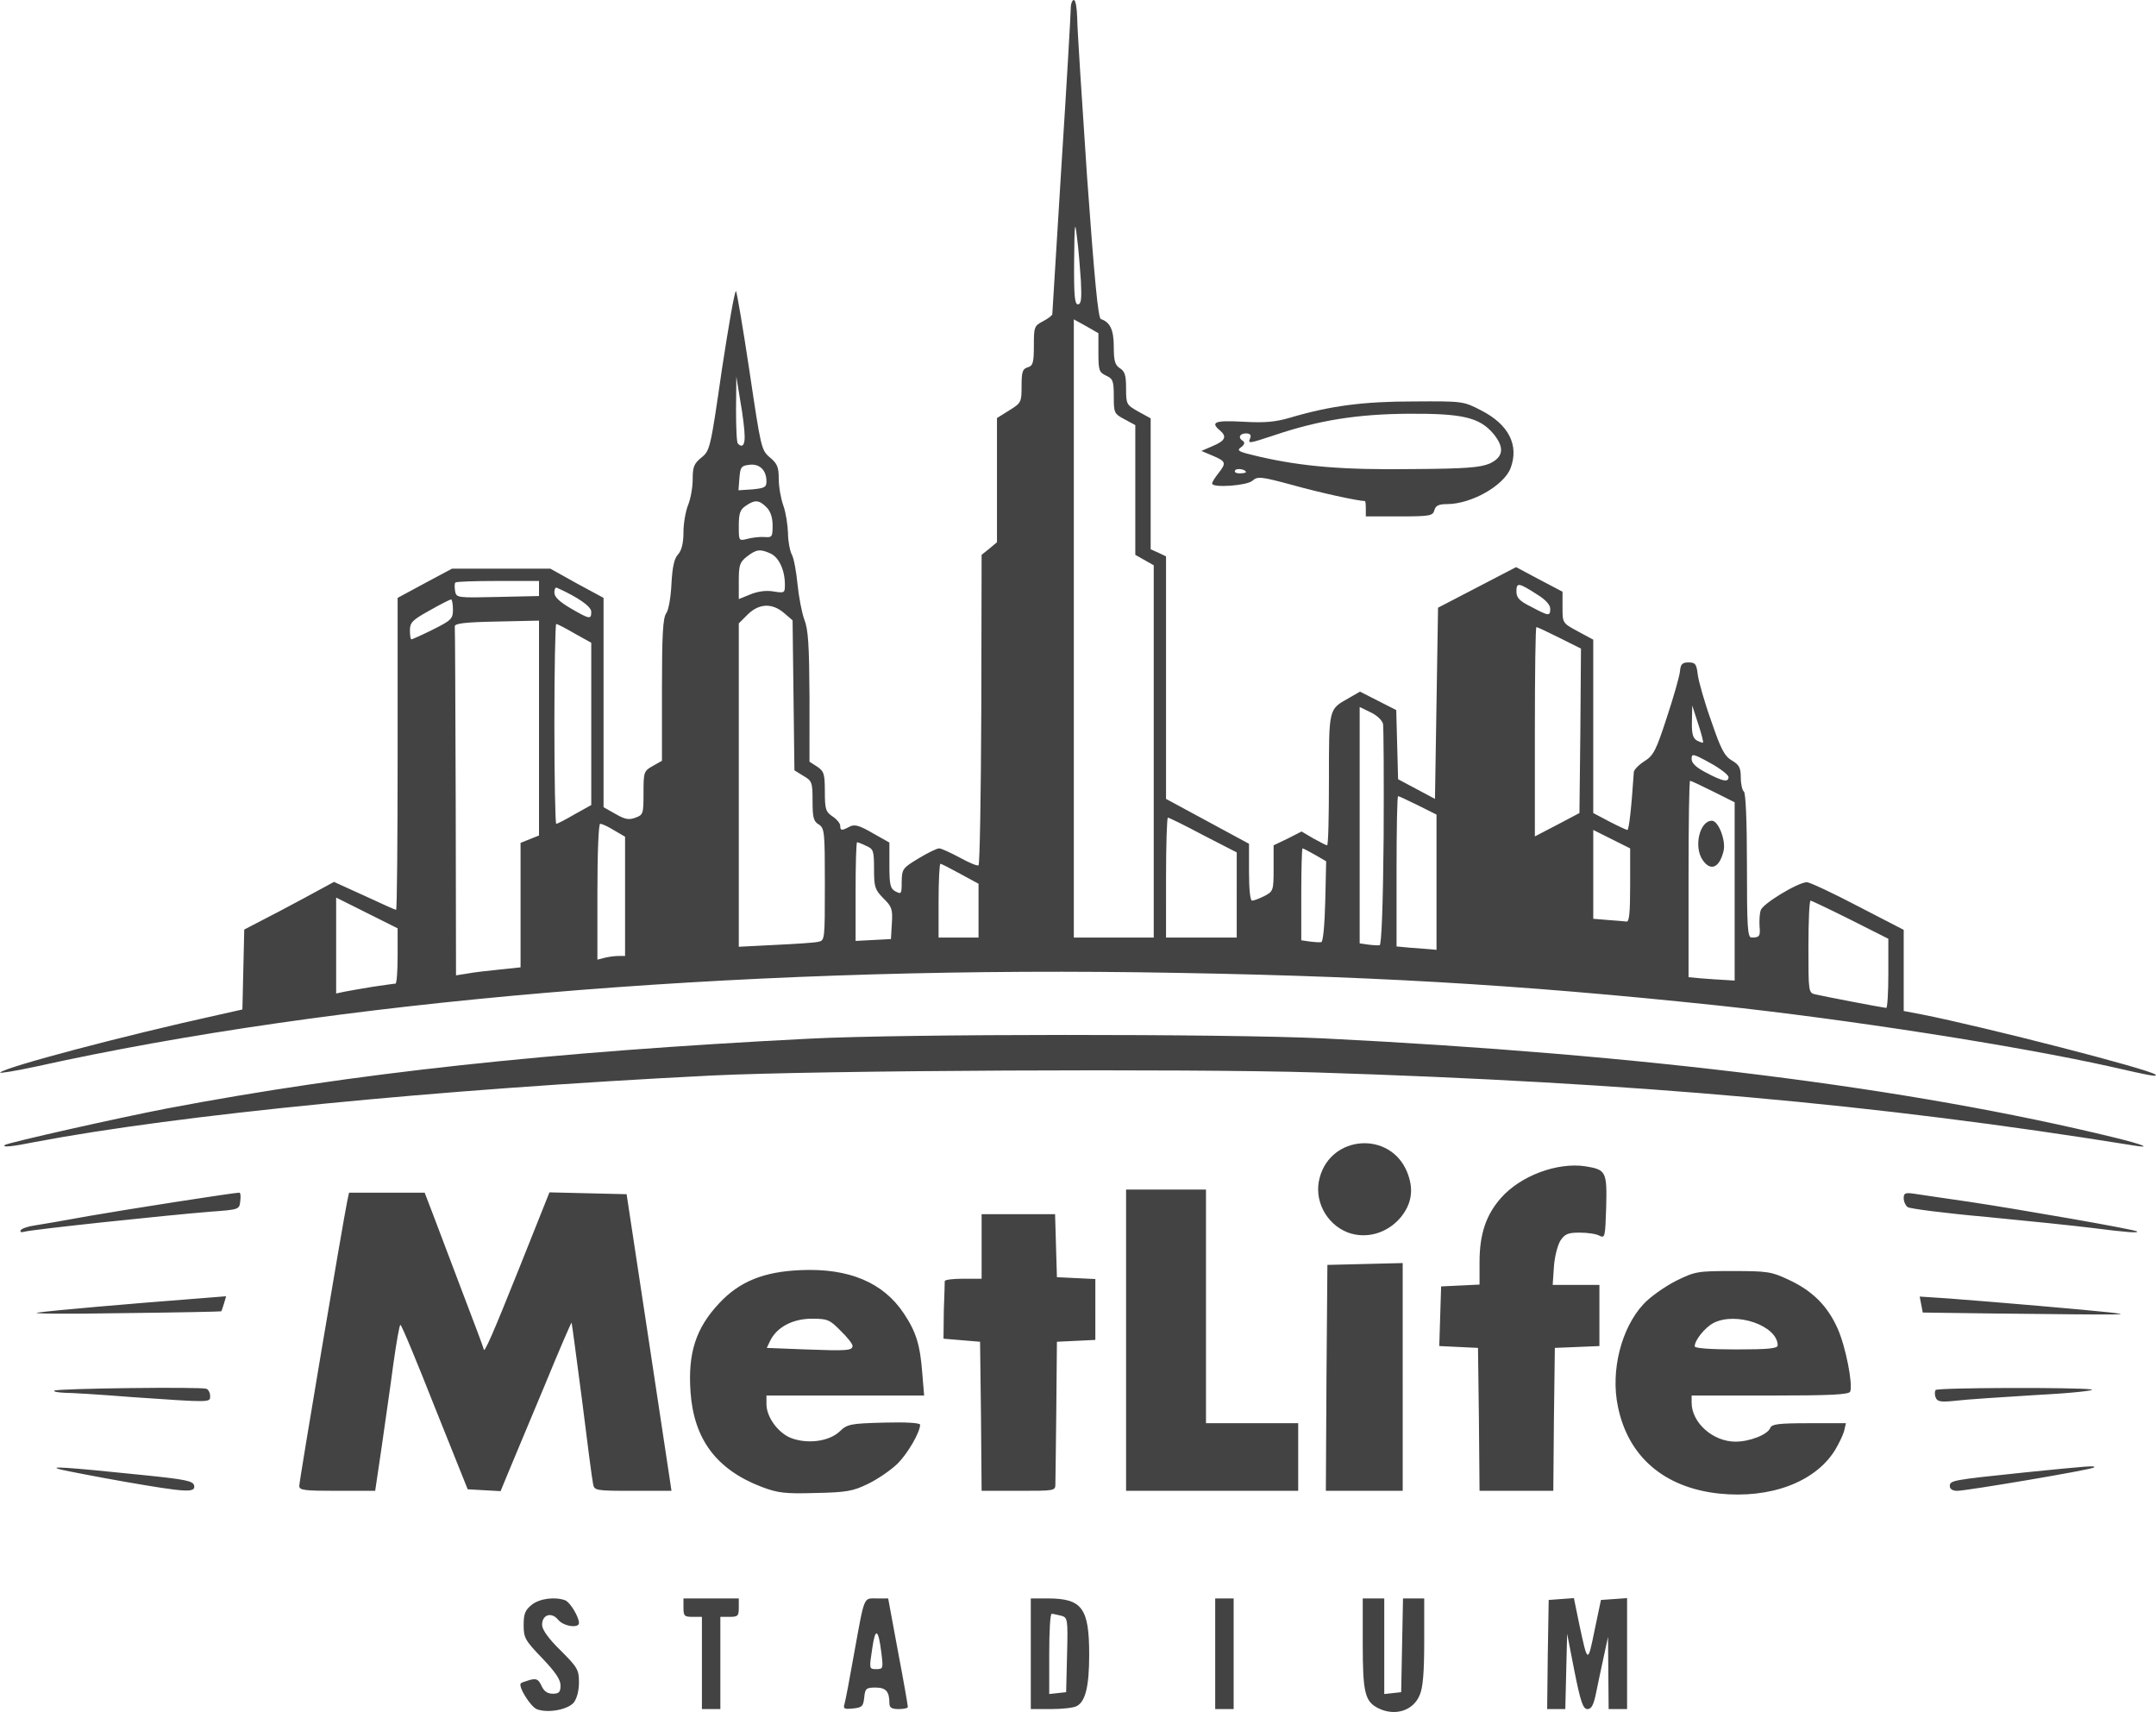
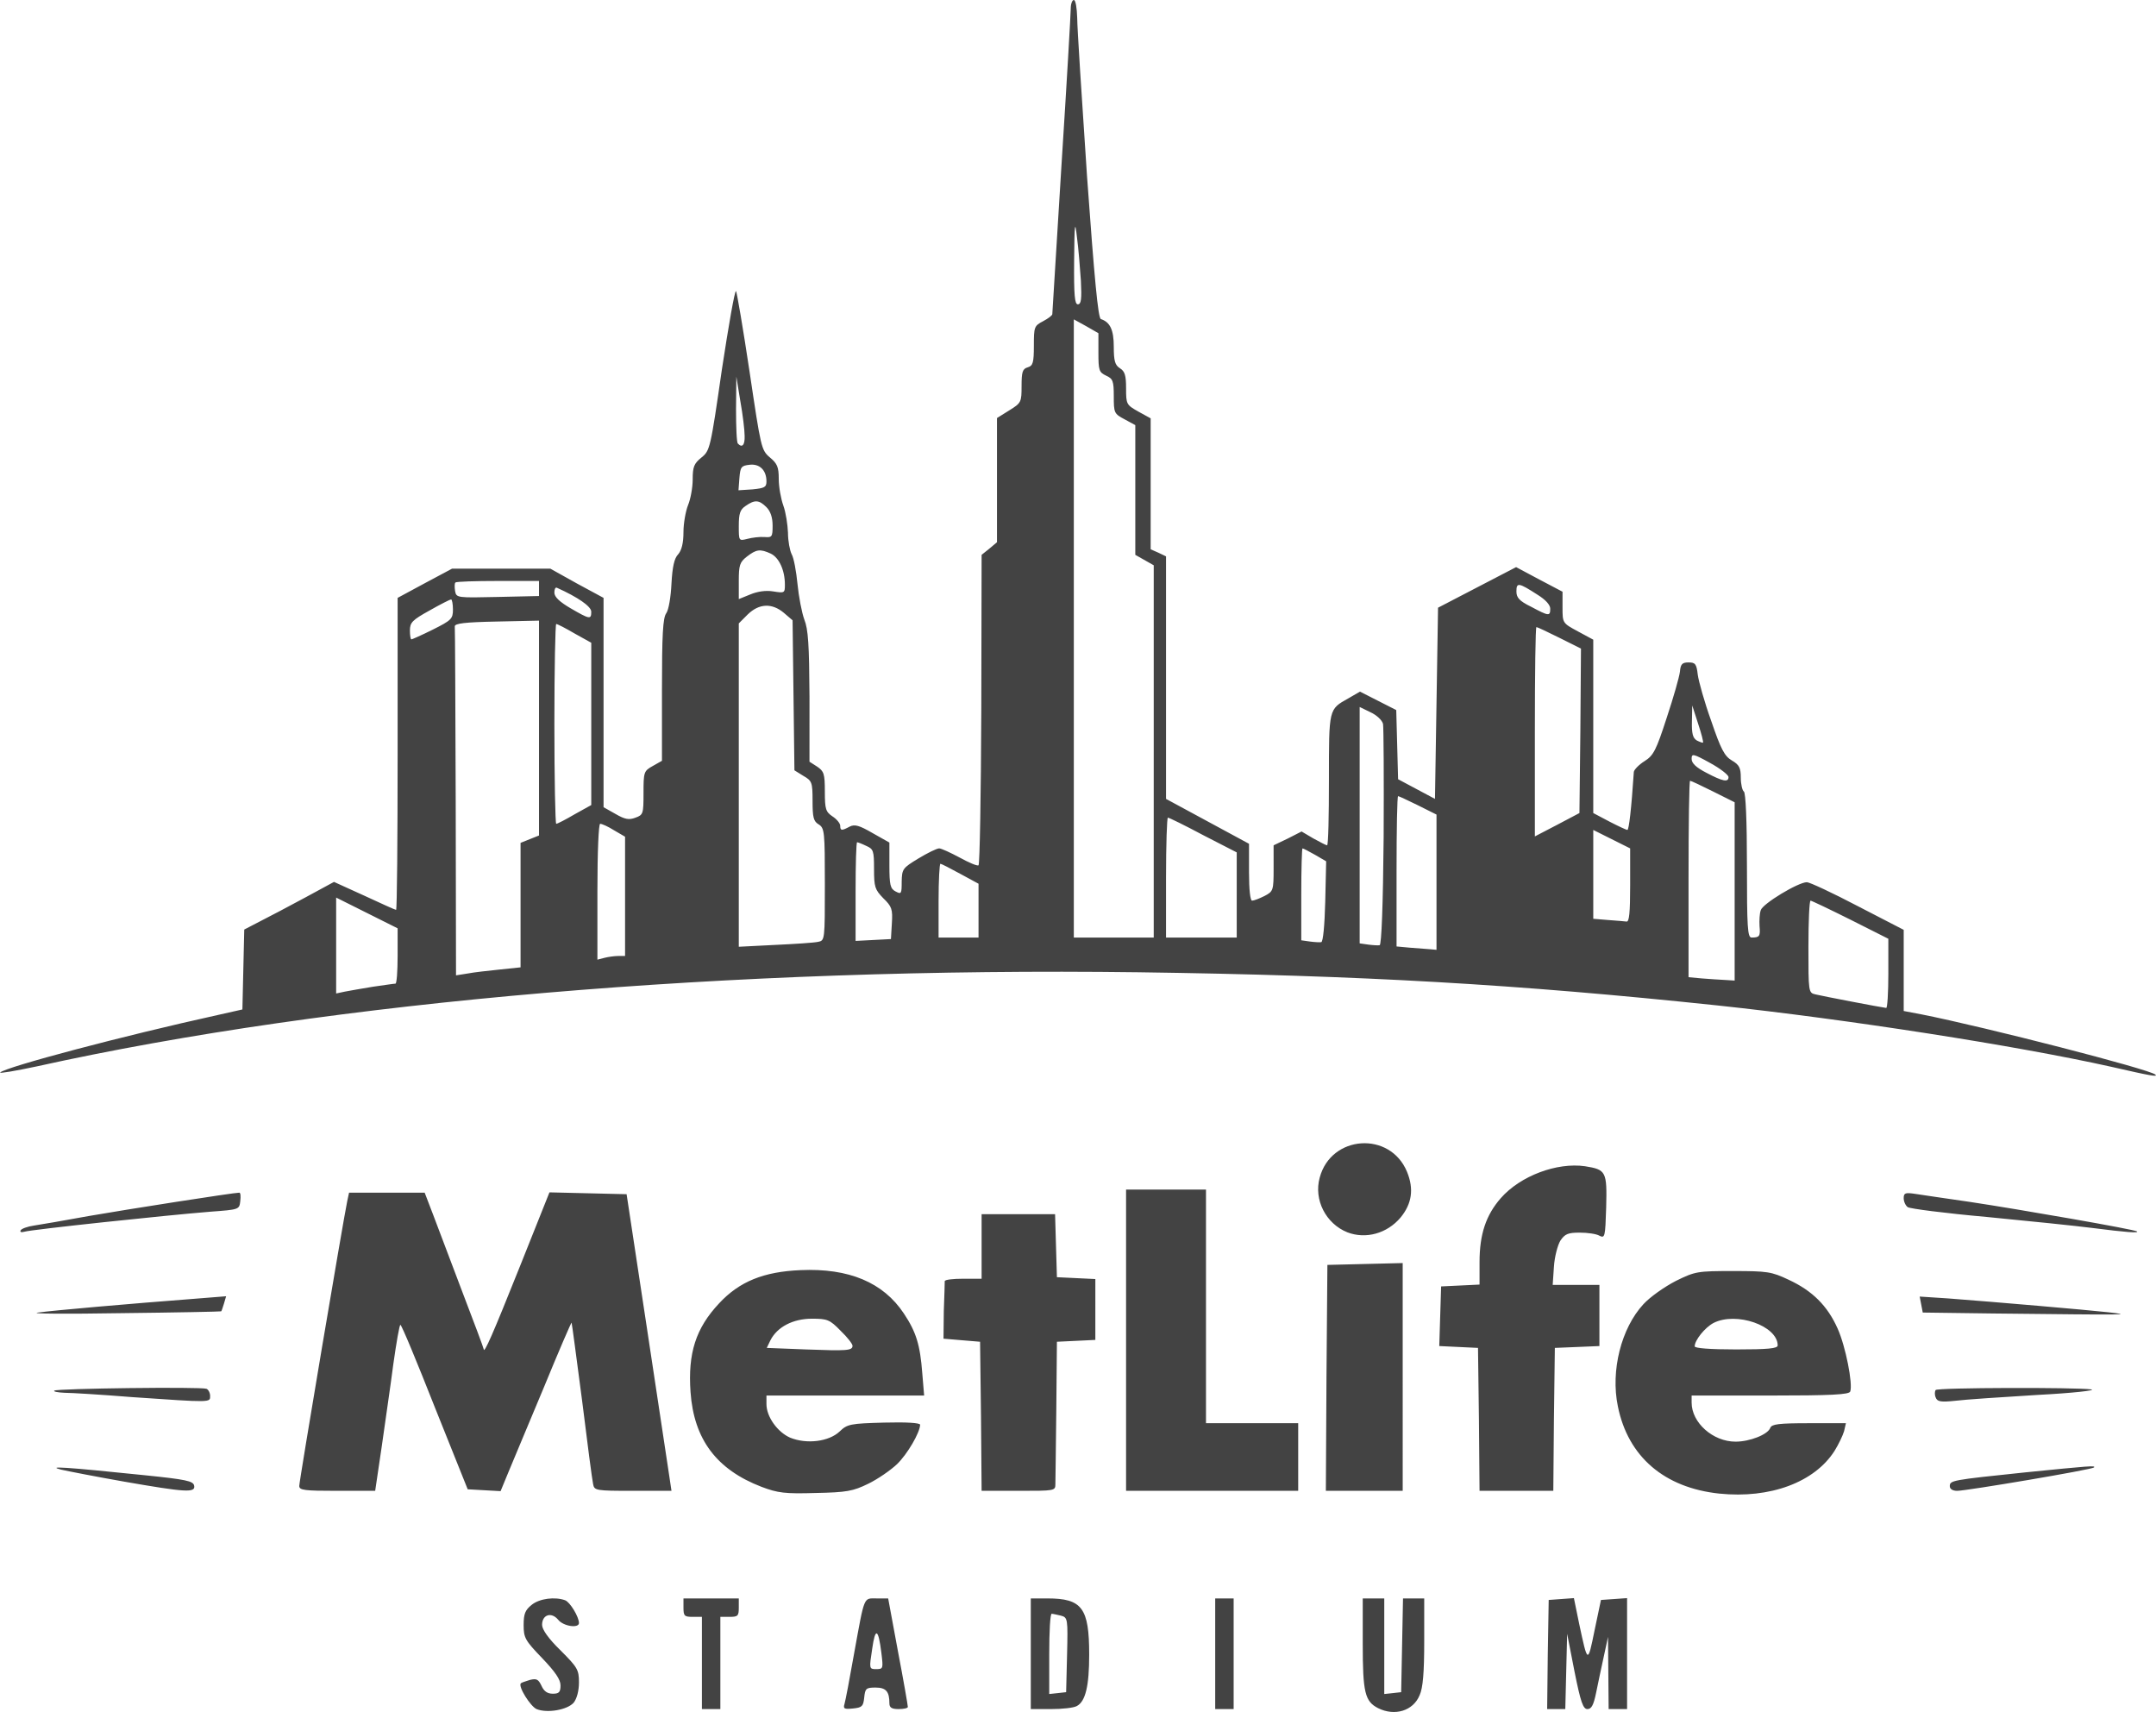
<svg xmlns="http://www.w3.org/2000/svg" width="2500" height="1985" viewBox="10.679 8 701.362 556.95">
-   <path fill="#434343" d="M185.2 564c-2-.899-6.101-7.399-5.101-8.399.2-.2 1.601-.7 3-1.101 2.101-.5 2.7-.199 3.7 1.9.8 1.8 1.9 2.6 3.7 2.6 2 0 2.5-.5 2.5-2.699 0-1.9-1.7-4.4-6-8.9-5.5-5.7-6-6.6-6-10.7 0-3.7.5-4.899 2.6-6.6 2.601-2.101 7.601-2.7 10.9-1.5 1.6.6 4.5 5.399 4.5 7.399 0 1.801-5.101 1.101-6.8-1.1-2.2-2.6-5.2-1.6-5.2 1.7 0 1.5 2 4.399 6 8.3 5.5 5.5 6 6.3 6 10.4 0 2.8-.7 5.3-1.7 6.6-2.099 2.401-8.699 3.5-12.099 2.1zM459 563.7c-4.301-2.2-5-5.1-5-20.899V528h7v31.1l2.8-.3 2.7-.301.3-15.199.3-15.3h6.9v14c0 10-.4 15.101-1.5 17.5-2.1 5.1-8.1 6.9-13.5 4.2zM239 549v-15h-3c-2.7 0-3-.3-3-3v-3h18v3c0 2.7-.3 3-3 3h-3v30h-6v-15zM285.4 562.301c.301-1 1.7-8.301 3.101-16.301 3.5-19.199 3-18 7.399-18h3.7l3.2 17.301c1.8 9.399 3.2 17.5 3.2 18 0 .399-1.301.699-3 .699-2.301 0-3-.5-3-1.899 0-3.8-1.101-5.101-4.5-5.101-3.101 0-3.4.301-3.7 3.301-.3 2.8-.7 3.199-3.6 3.5-2.9.299-3.3.099-2.8-1.5zm12-16.5c-1-8.101-2-8.5-3-1.4-1 6.5-1 6.6 1.301 6.6 2.299-.001 2.299-.2 1.699-5.2zM346 546v-18h5.399c11.3 0 13.601 3.101 13.601 18.301 0 10.199-1.2 15.199-4 16.699-1 .601-4.801 1-8.4 1H346v-18zm11.8.4c.3-11.9.2-12.2-2-12.8-1.3-.3-2.601-.601-3-.601-.5 0-.8 5.9-.8 13.101v13l2.8-.3 2.7-.301.3-12.099zM406 546v-18h6v36h-6v-18zM514.199 546.301l.301-17.801 4.1-.3 4.1-.3 1.7 8.3c2.8 13.101 2.8 13.101 5 2.3l2.101-10 4.3-.3 4.2-.3V564h-6l-.101-11.699-.1-11.801-1.4 6.5c-.8 3.601-1.899 8.9-2.5 11.801-.8 3.899-1.5 5.199-2.8 5.199-1.4 0-2.2-2.199-4.2-12.199l-2.4-12.301-.301 12.301L519.9 564H514l.199-17.699zM570 493.9c-17.9-1.9-29.7-12-33-28.4-2.4-11.6 1.1-25.399 8.3-33.199 2.2-2.4 6.899-5.7 10.6-7.601 6.3-3.1 7-3.2 18.601-3.2 11.1 0 12.5.2 18 2.801 7.8 3.6 12.699 8.5 16 15.899 2.6 5.8 5 18 4.1 20.5-.4 1-6.2 1.3-26.1 1.3H561v2.301c0 6.5 6.899 12.699 14.3 12.699 4.6 0 10.5-2.3 11.3-4.5.5-1.199 2.7-1.5 12.6-1.5h12l-.6 2.601c-.4 1.399-1.8 4.3-3.1 6.399-6.5 10.2-20.9 15.6-37.5 13.9zm19-48.2c0-6.399-13.5-11.1-20.9-7.3-2.8 1.5-6.1 5.6-6.1 7.6 0 .601 4.899 1 13.5 1 10.3 0 13.5-.3 13.5-1.3zM258.4 491.7c-14.6-5.6-22-15.399-23.1-30.8-.9-12.7 1.7-20.8 9.3-28.9 6.601-7.1 14.5-10.3 26.5-10.8 15.7-.7 26.9 4 33.6 14.101 4 6 5.301 10.199 6 19.5l.6 7.199H260v2.801c0 4.1 3.6 9.1 7.7 10.899 5.399 2.2 12.6 1.3 16.1-2 2.5-2.399 3.4-2.6 14.5-2.899 7.3-.2 11.7.1 11.7.699-.101 2.601-4.101 9.5-7.5 12.801-2.101 2-6.3 4.899-9.4 6.399-4.899 2.4-7 2.8-17.1 3-10 .3-12.3 0-17.6-2zm29.6-45.899c0-.601-1.7-2.801-3.9-4.9-3.5-3.6-4.3-3.9-9.3-3.9-6.2 0-11.3 2.7-13.5 7l-1.2 2.5 12.7.5c13.4.499 15.2.399 15.2-1.2zM51 490c-9.101-1.6-18.3-3.399-20.5-3.899-4.7-1.2.899-.9 27 1.8 13.7 1.4 16 1.9 16.3 3.4.5 2.399-2.7 2.199-22.8-1.301zM108 491.4c0-1.6 14.3-86.4 15.6-92.601l.601-2.8h24.6l2.8 7.3c1.5 3.9 5.8 15.301 9.5 25.101 3.8 9.9 6.9 18.2 6.9 18.5.1 1.7 2.899-4.7 11.7-26.7l9.699-24.3 12.6.3 12.5.3 6.6 43.5c3.601 23.9 6.9 45.601 7.3 48.301l.7 4.699h-12.5c-12.2 0-12.6-.1-13-2.199-.3-1.301-1.899-13.5-3.6-27.301-1.8-13.699-3.3-25.1-3.4-25.199-.1-.2-4.2 9.3-9 21-4.899 11.6-10 24-11.5 27.5l-2.6 6.3-5.4-.3-5.3-.301-10.7-26.699C146.3 451.1 141.3 439 140.9 439c-.3 0-1.3 5.7-2.3 12.801-.899 7-2.7 19.1-3.8 27L132.7 493h-12.4c-10.7 0-12.3-.199-12.3-1.6zM329.8 468.801l-.3-24.301-6-.5-5.9-.5.1-9c.2-4.899.301-9.3.301-9.699 0-.5 2.699-.801 6-.801h6v-21H353.9l.3 10.3.301 10.2 6.3.301 6.2.3V443.9l-6.2.3-6.3.3-.2 22c-.101 12.101-.3 23-.3 24.301C354 493 353.8 493 342 493h-12l-.2-24.199zM377 444v-49h26v76h30v22h-56v-49zM442.199 456.301l.301-36.801 12.3-.3 12.2-.3V493h-25l.199-36.699zM491.8 469.801l-.3-23.301-6.301-.3-6.3-.3.3-9.7.301-9.7 6.3-.3 6.2-.3v-7.3c0-9.101 2.1-15.301 6.899-20.801 6.4-7.3 18.3-11.699 27.4-10.399 6.899 1.1 7.2 1.7 6.899 13.399C532.9 410.4 532.8 410.9 531 410c-1-.6-3.9-1-6.4-1-3.8 0-4.8.4-6.3 2.601-.9 1.5-1.9 5.3-2.101 8.5L515.8 426H531v19.9l-7.2.3-7.3.3-.301 23.301L516 493h-24l-.2-23.199zM645 491.5c0-1.899.5-2 24.5-4.5 20.899-2.1 23.1-2.3 22.399-1.6-.6.7-41.5 7.6-44.5 7.6-1.499 0-2.399-.6-2.399-1.5zM53.5 462.5c-9.9-.8-19.8-1.399-21.9-1.399-2.2-.101-3.7-.4-3.3-.7.7-.7 47.6-1.3 49.5-.6.6.199 1.2 1.3 1.2 2.3 0 2.2.7 2.2-25.5.399zM640.4 462.6c-.399-.9-.3-2 0-2.4.8-.8 45.601-.899 50.601-.2 1.899.301-5.9 1.2-17.5 1.801-11.5.699-23.601 1.5-26.7 1.899-4.801.5-5.901.3-6.401-1.1zM23 435c5-.699 29-2.8 52.399-4.6l8.801-.7-.7 2.4c-.4 1.3-.8 2.5-.9 2.5 0 .1-14.7.399-32.6.6-17.9.3-30 .2-27-.2zM658.9 435.301L636.2 435l-.5-2.6-.5-2.6 9.2.6c15.8 1.2 44.8 3.7 52.101 4.5 7.899.901 8.499.901-37.601.401zM449 408.9c-7-2.8-11-10.601-9-17.8 3.699-13.9 22.899-15.2 28.399-1.9 2.3 5.6 1.601 10.4-2.1 14.9-4.399 5.2-11.299 7.1-17.299 4.8zM17.4 408.2c.301-.5 2.2-1.2 4.301-1.5 2.1-.3 10.1-1.7 17.8-3.1 12-2.101 47.2-7.601 49-7.601.399 0 .5 1.2.3 2.8-.3 2.7-.4 2.7-9.8 3.4-13.8 1.1-58.2 5.8-60.4 6.5C17.5 409 17 408.8 17.4 408.2zM691.5 407.5c-5.5-.7-21-2.3-34.5-3.6-13.5-1.2-25.101-2.7-25.7-3.2-.7-.5-1.3-1.8-1.3-2.9 0-1.699.5-1.899 3.8-1.399 2 .3 10 1.5 17.7 2.6 16.6 2.5 53.8 9 54.399 9.601.701.598-3.499.298-14.399-1.102z" />
-   <path fill="#434343" d="M12.2 380.5c.7-.7 37.2-8.9 52.8-11.9 60.6-11.5 124.3-18.4 209-22.7 30.5-1.601 135.6-1.601 167-.101 104.699 5.2 190.899 16 257.699 32.301 9.4 2.3 12.4 3.6 5.801 2.5-83.2-13.4-161.301-20.4-265.5-23.7-41.5-1.3-162.9-.7-197 1-89.9 4.5-173.4 12.8-219.9 21.6-7.9 1.6-10.8 1.8-9.9 1z" />
+   <path fill="#434343" d="M185.2 564c-2-.899-6.101-7.399-5.101-8.399.2-.2 1.601-.7 3-1.101 2.101-.5 2.7-.199 3.7 1.9.8 1.8 1.9 2.6 3.7 2.6 2 0 2.5-.5 2.5-2.699 0-1.9-1.7-4.4-6-8.9-5.5-5.7-6-6.6-6-10.7 0-3.7.5-4.899 2.6-6.6 2.601-2.101 7.601-2.7 10.9-1.5 1.6.6 4.5 5.399 4.5 7.399 0 1.801-5.101 1.101-6.8-1.1-2.2-2.6-5.2-1.6-5.2 1.7 0 1.5 2 4.399 6 8.3 5.5 5.5 6 6.3 6 10.4 0 2.8-.7 5.3-1.7 6.6-2.099 2.401-8.699 3.5-12.099 2.1zM459 563.7c-4.301-2.2-5-5.1-5-20.899V528h7v31.1l2.8-.3 2.7-.301.3-15.199.3-15.3h6.9v14c0 10-.4 15.101-1.5 17.5-2.1 5.1-8.1 6.9-13.5 4.2zM239 549v-15h-3c-2.7 0-3-.3-3-3v-3h18v3c0 2.7-.3 3-3 3h-3v30h-6v-15zM285.4 562.301c.301-1 1.7-8.301 3.101-16.301 3.5-19.199 3-18 7.399-18h3.7l3.2 17.301c1.8 9.399 3.2 17.5 3.2 18 0 .399-1.301.699-3 .699-2.301 0-3-.5-3-1.899 0-3.8-1.101-5.101-4.5-5.101-3.101 0-3.4.301-3.7 3.301-.3 2.8-.7 3.199-3.6 3.5-2.9.299-3.3.099-2.8-1.5zm12-16.5c-1-8.101-2-8.5-3-1.4-1 6.5-1 6.6 1.301 6.6 2.299-.001 2.299-.2 1.699-5.2zM346 546v-18h5.399c11.3 0 13.601 3.101 13.601 18.301 0 10.199-1.2 15.199-4 16.699-1 .601-4.801 1-8.4 1H346v-18zm11.8.4c.3-11.9.2-12.2-2-12.8-1.3-.3-2.601-.601-3-.601-.5 0-.8 5.9-.8 13.101v13l2.8-.3 2.7-.301.3-12.099zM406 546v-18h6v36h-6v-18zM514.199 546.301l.301-17.801 4.1-.3 4.1-.3 1.7 8.3c2.8 13.101 2.8 13.101 5 2.3l2.101-10 4.3-.3 4.2-.3V564h-6l-.101-11.699-.1-11.801-1.4 6.5c-.8 3.601-1.899 8.9-2.5 11.801-.8 3.899-1.5 5.199-2.8 5.199-1.4 0-2.2-2.199-4.2-12.199l-2.4-12.301-.301 12.301L519.9 564H514l.199-17.699zM570 493.9c-17.9-1.9-29.7-12-33-28.4-2.4-11.6 1.1-25.399 8.3-33.199 2.2-2.4 6.899-5.7 10.6-7.601 6.3-3.1 7-3.2 18.601-3.2 11.1 0 12.5.2 18 2.801 7.8 3.6 12.699 8.5 16 15.899 2.6 5.8 5 18 4.1 20.5-.4 1-6.2 1.3-26.1 1.3H561v2.301c0 6.5 6.899 12.699 14.3 12.699 4.6 0 10.5-2.3 11.3-4.5.5-1.199 2.7-1.5 12.6-1.5h12l-.6 2.601c-.4 1.399-1.8 4.3-3.1 6.399-6.5 10.2-20.9 15.6-37.5 13.9zm19-48.2c0-6.399-13.5-11.1-20.9-7.3-2.8 1.5-6.1 5.6-6.1 7.6 0 .601 4.899 1 13.5 1 10.3 0 13.5-.3 13.5-1.3M258.4 491.7c-14.6-5.6-22-15.399-23.1-30.8-.9-12.7 1.7-20.8 9.3-28.9 6.601-7.1 14.5-10.3 26.5-10.8 15.7-.7 26.9 4 33.6 14.101 4 6 5.301 10.199 6 19.5l.6 7.199H260v2.801c0 4.1 3.6 9.1 7.7 10.899 5.399 2.2 12.6 1.3 16.1-2 2.5-2.399 3.4-2.6 14.5-2.899 7.3-.2 11.7.1 11.7.699-.101 2.601-4.101 9.5-7.5 12.801-2.101 2-6.3 4.899-9.4 6.399-4.899 2.4-7 2.8-17.1 3-10 .3-12.3 0-17.6-2zm29.6-45.899c0-.601-1.7-2.801-3.9-4.9-3.5-3.6-4.3-3.9-9.3-3.9-6.2 0-11.3 2.7-13.5 7l-1.2 2.5 12.7.5c13.4.499 15.2.399 15.2-1.2zM51 490c-9.101-1.6-18.3-3.399-20.5-3.899-4.7-1.2.899-.9 27 1.8 13.7 1.4 16 1.9 16.3 3.4.5 2.399-2.7 2.199-22.8-1.301zM108 491.4c0-1.6 14.3-86.4 15.6-92.601l.601-2.8h24.6l2.8 7.3c1.5 3.9 5.8 15.301 9.5 25.101 3.8 9.9 6.9 18.2 6.9 18.5.1 1.7 2.899-4.7 11.7-26.7l9.699-24.3 12.6.3 12.5.3 6.6 43.5c3.601 23.9 6.9 45.601 7.3 48.301l.7 4.699h-12.5c-12.2 0-12.6-.1-13-2.199-.3-1.301-1.899-13.5-3.6-27.301-1.8-13.699-3.3-25.1-3.4-25.199-.1-.2-4.2 9.3-9 21-4.899 11.6-10 24-11.5 27.5l-2.6 6.3-5.4-.3-5.3-.301-10.7-26.699C146.3 451.1 141.3 439 140.9 439c-.3 0-1.3 5.7-2.3 12.801-.899 7-2.7 19.1-3.8 27L132.7 493h-12.4c-10.7 0-12.3-.199-12.3-1.6zM329.8 468.801l-.3-24.301-6-.5-5.9-.5.1-9c.2-4.899.301-9.3.301-9.699 0-.5 2.699-.801 6-.801h6v-21H353.9l.3 10.3.301 10.2 6.3.301 6.2.3V443.9l-6.2.3-6.3.3-.2 22c-.101 12.101-.3 23-.3 24.301C354 493 353.8 493 342 493h-12l-.2-24.199zM377 444v-49h26v76h30v22h-56v-49zM442.199 456.301l.301-36.801 12.3-.3 12.2-.3V493h-25l.199-36.699zM491.8 469.801l-.3-23.301-6.301-.3-6.3-.3.3-9.7.301-9.7 6.3-.3 6.2-.3v-7.3c0-9.101 2.1-15.301 6.899-20.801 6.4-7.3 18.3-11.699 27.4-10.399 6.899 1.1 7.2 1.7 6.899 13.399C532.9 410.4 532.8 410.9 531 410c-1-.6-3.9-1-6.4-1-3.8 0-4.8.4-6.3 2.601-.9 1.5-1.9 5.3-2.101 8.5L515.8 426H531v19.9l-7.2.3-7.3.3-.301 23.301L516 493h-24l-.2-23.199zM645 491.5c0-1.899.5-2 24.5-4.5 20.899-2.1 23.1-2.3 22.399-1.6-.6.7-41.5 7.6-44.5 7.6-1.499 0-2.399-.6-2.399-1.5zM53.5 462.5c-9.9-.8-19.8-1.399-21.9-1.399-2.2-.101-3.7-.4-3.3-.7.7-.7 47.6-1.3 49.5-.6.6.199 1.2 1.3 1.2 2.3 0 2.2.7 2.2-25.5.399zM640.4 462.6c-.399-.9-.3-2 0-2.4.8-.8 45.601-.899 50.601-.2 1.899.301-5.9 1.2-17.5 1.801-11.5.699-23.601 1.5-26.7 1.899-4.801.5-5.901.3-6.401-1.1zM23 435c5-.699 29-2.8 52.399-4.6l8.801-.7-.7 2.4c-.4 1.3-.8 2.5-.9 2.5 0 .1-14.7.399-32.6.6-17.9.3-30 .2-27-.2zM658.9 435.301L636.2 435l-.5-2.6-.5-2.6 9.2.6c15.8 1.2 44.8 3.7 52.101 4.5 7.899.901 8.499.901-37.601.401zM449 408.9c-7-2.8-11-10.601-9-17.8 3.699-13.9 22.899-15.2 28.399-1.9 2.3 5.6 1.601 10.4-2.1 14.9-4.399 5.2-11.299 7.1-17.299 4.8zM17.4 408.2c.301-.5 2.2-1.2 4.301-1.5 2.1-.3 10.1-1.7 17.8-3.1 12-2.101 47.2-7.601 49-7.601.399 0 .5 1.2.3 2.8-.3 2.7-.4 2.7-9.8 3.4-13.8 1.1-58.2 5.8-60.4 6.5C17.5 409 17 408.8 17.4 408.2zM691.5 407.5c-5.5-.7-21-2.3-34.5-3.6-13.5-1.2-25.101-2.7-25.7-3.2-.7-.5-1.3-1.8-1.3-2.9 0-1.699.5-1.899 3.8-1.399 2 .3 10 1.5 17.7 2.6 16.6 2.5 53.8 9 54.399 9.601.701.598-3.499.298-14.399-1.102z" />
  <path fill="#434343" d="M10.7 356.9c1.8-1.8 39.899-11.9 70.8-18.7l8-1.8.3-13 .3-13 5.2-2.7c2.8-1.4 9.4-4.899 14.6-7.7l9.4-5.1 9.9 4.5c5.399 2.5 10 4.6 10.3 4.6s.5-22.8.5-50.8v-50.7l8.899-4.8 8.801-4.7h32l8.6 4.8 8.7 4.7v68.1l3.899 2.2c3.101 1.8 4.4 2 6.5 1.199 2.5-.899 2.601-1.3 2.601-8 0-6.8.1-7.199 3-8.8l3-1.7v-23c0-18 .3-23.5 1.399-25 .801-1.1 1.5-5.399 1.7-9.7.3-5.399.9-8.199 2.2-9.5 1.1-1.3 1.7-3.6 1.7-7.199 0-2.801.7-6.801 1.5-8.801.8-1.899 1.5-5.699 1.5-8.3 0-4.1.399-5.2 2.899-7.2 2.7-2.199 2.9-2.899 6.601-28.6 2.2-14.4 4.2-25.9 4.6-25.5.3.5 2.3 12.2 4.4 26.2 3.7 24.8 3.8 25.5 6.6 27.899 2.4 2 2.9 3.101 2.9 7 0 2.601.7 6.5 1.5 8.7s1.399 6.2 1.5 8.8c0 2.7.6 5.801 1.2 7 .699 1.2 1.5 5.601 1.899 9.7.4 4.101 1.4 9.3 2.2 11.5 1.3 3.2 1.6 8.3 1.7 25.101V255.8l2.5 1.601c2.2 1.5 2.5 2.3 2.5 8.1 0 5.801.3 6.601 2.5 8.101 1.399.899 2.5 2.3 2.5 3 0 1.7.5 1.7 3.1.3 1.601-.8 3.101-.4 7.4 2.1l5.5 3.101v7.399c0 6.4.3 7.601 2 8.5 1.899 1 2 .801 2-3.199.1-4.101.3-4.4 5.399-7.5 3-1.801 6-3.301 6.8-3.301.7 0 3.7 1.4 6.7 3 2.9 1.601 5.7 2.801 6.101 2.5.399-.3.8-23.1.899-50.7L330 188.5l2.5-2 2.5-2.1V144l4-2.5c3.899-2.399 4-2.7 4-7.899 0-4.601.3-5.601 2-6.101 1.699-.5 2-1.5 2-7 0-6.1.1-6.5 3-8 1.699-.899 3-1.899 3-2.3s1.399-22.3 3-48.7c1.699-26.399 3-49.2 3-50.7 0-1.6.5-2.8 1-2.8.6 0 1 2.601 1.1 5.8 0 3.101 1.5 26.4 3.2 51.601 2.399 33.3 3.6 46.1 4.5 46.399 3 1 4.2 3.5 4.2 9 0 4.601.399 6 2 7 1.6 1 2 2.301 2 6.5 0 5.2.1 5.4 4 7.601l4 2.2v42.6l2.5 1.1 2.5 1.2v78.9l13.5 7.3 13.5 7.3v9.301c0 5.699.399 9.199 1 9.199.6 0 2.399-.699 4-1.5 2.899-1.5 3-1.8 3-9V283l4.6-2.199 4.5-2.301 3.9 2.301c2.199 1.199 4.1 2.199 4.4 2.199.4 0 .601-9.6.601-21.3 0-23.3-.101-22.9 6.3-26.5l3.8-2.2 5.9 3 5.899 3 .3 11.2.301 11.3 6 3.2 6 3.2.499-31.1.5-31.1 12.699-6.6 12.7-6.601 7.5 4 7.601 4v5.101c0 5.1 0 5.1 5 7.8l5 2.7v56.4l5.3 2.801c2.899 1.5 5.5 2.699 5.8 2.699.5 0 1.3-6.8 2.1-18.899.101-.7 1.601-2.3 3.5-3.5 2.9-1.801 3.801-3.601 7.2-14.101 2.2-6.6 4.101-13.3 4.3-15 .2-2.5.801-3 2.801-3 2.199 0 2.6.5 3 4 .3 2.2 2.199 9 4.399 15.101 3.101 9.1 4.3 11.399 6.7 12.8s2.9 2.4 2.9 5.6c0 2.101.5 4.2 1 4.5.6.4 1 9.5 1 24.101 0 20.1.199 23.399 1.5 23.399 2.6 0 2.899-.399 2.6-3.7-.1-1.8 0-4.1.4-5.199.6-2.101 12.199-9.101 15-9.101.899 0 8.399 3.5 16.6 7.801L630 310.5v26.4l5.8 1.1c20.7 4.101 74.399 17.9 76.1 19.601.8.8-1.5.399-14.6-2.601-30.5-6.8-85.601-15.399-127.8-19.899C504.1 328.2 454.1 325.3 381 324.3c-132.4-1.7-262.1 9.3-358.3 30.6-7 1.5-12.4 2.4-12 2zM625 324.7v-11.3l-12.301-6.2c-6.8-3.399-12.699-6.2-13-6.2-.399 0-.699 6.7-.699 15 0 14.7 0 15 2.3 15.5 2 .5 21.2 4.2 23 4.4.399.1.7-5 .7-11.2zM132 329c3.6-.5 6.8-1 7.3-1 .4 0 .7-4 .7-9v-9l-10-5-10-5v31.2l2.8-.6c1.5-.3 5.6-1 9.2-1.6zm443-31v-29l-7-3.5c-3.801-1.899-7.2-3.5-7.5-3.5-.301 0-.5 14.4-.5 31.9v32l4.3.399c2.3.2 5.7.4 7.5.5l3.2.2V298zm-401.7 25.4l6.7-.7v-40.5l3-1.2 3-1.199v-69.9l-13.7.3c-10.3.2-13.8.6-13.7 1.6.101.601.2 26.5.3 57.301l.1 56.198 3.8-.6c2-.4 6.7-.9 10.5-1.3zm38.5-4.4h2.2v-38.8l-3.601-2.1c-1.899-1.2-3.899-2.1-4.499-2.1-.5 0-.899 8.9-.899 22.101v22.1l2.3-.6C208.5 319.3 210.5 319 211.8 319zM478 295v-22l-6-3c-3.301-1.6-6.2-3-6.5-3-.301 0-.5 11-.5 24.4v24.5l4.3.399c2.3.2 5.2.4 6.5.5l2.2.2V295zm-201.2 19.4c2.2-.4 2.2-.601 2.2-18.7 0-17.1-.101-18.3-2-19.5-1.7-1-2-2.3-2-7.7 0-6-.2-6.5-3-8.1l-2.9-1.8-.3-24.4-.3-24.4-2.8-2.399c-3.9-3.3-8.101-3.101-11.801.5L251 210.8V316l11.8-.6c6.4-.3 12.7-.7 14-1zm184-34c.1-19.2 0-35.8-.2-36.9-.3-1.2-2.1-2.899-4.1-3.8L453 238v76.9l2.8.399c1.5.2 3.2.301 3.7.2.6-.099 1.1-12.799 1.3-35.099zm-19 20.901l.3-13.101-3.6-2.1c-2-1.1-3.801-2.1-4.1-2.1-.2 0-.399 6.7-.399 14.9v15l2.8.399c1.5.2 3.2.301 3.7.2.599-.099 1.099-5.499 1.299-13.198zm-141 7.099c.3-4.6 0-5.5-2.8-8.2-2.7-2.8-3-3.6-3-9.5 0-5.899-.2-6.5-2.5-7.5-1.4-.7-2.8-1.2-3-1.2-.3 0-.5 7.2-.5 16v16.1l5.8-.301 5.7-.3.3-5.099zm28.2-4.099V295.5l-5.9-3.199c-3.3-1.801-6.2-3.301-6.5-3.301s-.6 5.4-.6 12v12h13v-8.699zm57-51.801v-60.6l-3-1.7-3-1.7v-42.2l-3.5-1.899c-3.4-1.8-3.5-2.101-3.5-7.5 0-5-.301-5.7-2.5-6.7-2.301-1.1-2.5-1.7-2.5-7.5v-6.3l-4-2.3-4-2.2V313h26v-60.5zm27 46.7v-13.899l-10.9-5.601c-6-3.2-11.1-5.7-11.5-5.7-.3 0-.6 8.801-.6 19.5V313h23v-13.8zm128-3.2v-12l-6-3-6-3v28.9l4.8.399c2.6.2 5.3.4 6 .5C540.699 308 541 305 541 296zm-16.2-50.2l.2-26.8-7-3.5c-3.801-1.899-7.2-3.5-7.5-3.5-.301 0-.5 15.3-.5 34v34.1l7.3-3.8 7.2-3.801.3-26.699zm-327.2 27.1l5.4-3v-52.8l-5.4-3c-2.899-1.7-5.6-3.101-6-3.101-.3 0-.6 14.601-.6 32.5 0 17.9.3 32.5.6 32.5.4.001 3.1-1.399 6-3.099zM573 260.801c0-.7-2.7-2.801-6-4.601-5.601-3.1-6-3.1-6-1.3 0 1.4 1.5 2.8 4.8 4.5 5.3 2.8 7.2 3.2 7.2 1.401zm-9.9-17.401l-1.9-5.9-.1 5.2c-.1 4 .3 5.4 1.6 6.2 1 .5 1.9.8 2 .7.2-.2-.501-2.9-1.6-6.2zm-411.6-30.6c6-3 6.5-3.5 6.5-6.5 0-1.8-.3-3.3-.601-3.3-.3 0-3.5 1.601-7 3.601-5.6 3.1-6.399 3.899-6.399 6.5 0 1.6.2 2.899.5 2.899.2 0 3.4-1.4 7-3.2zM203 207c0-1.7-4.3-4.7-11.2-7.8-.5-.2-.8.5-.8 1.6 0 1.4 1.7 3 5.3 5.101 6.2 3.599 6.7 3.699 6.7 1.099zm312-1c0-1.2-1.5-2.899-4.101-4.5-6.2-4-6.899-4.1-6.899-1.1 0 2 .899 3.1 4.8 5 5.8 3.1 6.2 3.1 6.2.6zm-329-6.6V197h-13.3c-7.4 0-13.601.2-13.9.5s-.3 1.5-.1 2.8c.399 2.2.699 2.2 13.899 1.9l13.4-.3v-2.5zm76.2 1c3.699.6 3.8.5 3.8-2.2 0-4.7-1.9-8.8-4.601-10.1-3.5-1.601-4.699-1.4-7.8 1-2.3 1.8-2.6 2.8-2.6 7.899v5.9l3.7-1.5c2.401-.999 5.101-1.399 7.501-.999zm-2.9-17.7c2.5.2 2.7 0 2.7-3.7 0-2.7-.7-4.7-2-6-2.4-2.399-3.8-2.5-6.8-.399-1.801 1.199-2.2 2.5-2.2 6.5 0 4.899 0 4.899 2.8 4.199 1.5-.4 3.9-.7 5.5-.6zm.7-18.1c0-3.601-2.2-5.801-5.5-5.4-2.7.3-3 .7-3.3 4.3l-.301 4 4.601-.3c3.9-.4 4.5-.7 4.5-2.6zm-7.1-14.8c0-1.8-.6-6.899-1.399-11.3l-1.3-8-.101 10.6c0 5.8.2 10.899.601 11.199 1.399 1.501 2.299.501 2.199-2.499zm109.4-50.5c-.3-4.3-.8-10.7-1.3-14.3-.601-5.5-.801-4.399-.9 7.8-.1 11.301.2 14.2 1.2 14.2 1.1 0 1.3-1.7 1-7.7z" />
-   <path fill="#434343" d="M564.6 287.801c-3-4.301-1-12.801 3-12.801 2.1 0 4.6 6.4 3.8 9.801-1.3 5.5-4.201 6.799-6.8 3zM455 173.5c0-1.399-.101-2.5-.301-2.5-2.1 0-14.6-2.7-23.5-5.2-10.399-2.8-11.399-2.9-13.099-1.4-1.8 1.6-13.1 2.4-13.1.9 0-.5.899-1.899 2-3.3 2.699-3.399 2.5-3.899-1.7-5.7l-3.8-1.6 3.699-1.6c4.101-1.7 4.7-3.101 2.301-5.101-3.2-2.7-1.5-3.3 7.6-2.8 7 .4 10.4.1 15.2-1.3 13.2-3.9 23.899-5.3 40.3-5.3 15.9-.101 16.1-.101 21.9 2.899 9 4.601 12.399 11.3 9.6 18.8-2.2 5.7-12.8 11.7-20.7 11.7-2.7 0-3.7.5-4.1 2-.5 1.8-1.4 2-11.4 2H455V173.5zm-39-11.9c0-.9-3-1.4-3.5-.601-.4.601.3 1 1.399 1C415.1 162 416 161.8 416 161.6zm79.3-2.8c4.5-2.1 4.899-5.199 1.2-9.699-4.5-5.301-10-6.601-27.5-6.5-16.7.1-29.301 2.1-43.801 7-8.5 2.8-8.6 2.8-7.8.899.4-1-.1-1.5-1.399-1.5-2.101 0-2.7 1.5-.9 2.5.6.5.4 1.2-.7 2-1.6 1.101-.8 1.5 5.7 3 14.2 3.3 27.7 4.4 49.9 4.101 17.5-.101 22.199-.501 25.3-1.801z" />
</svg>